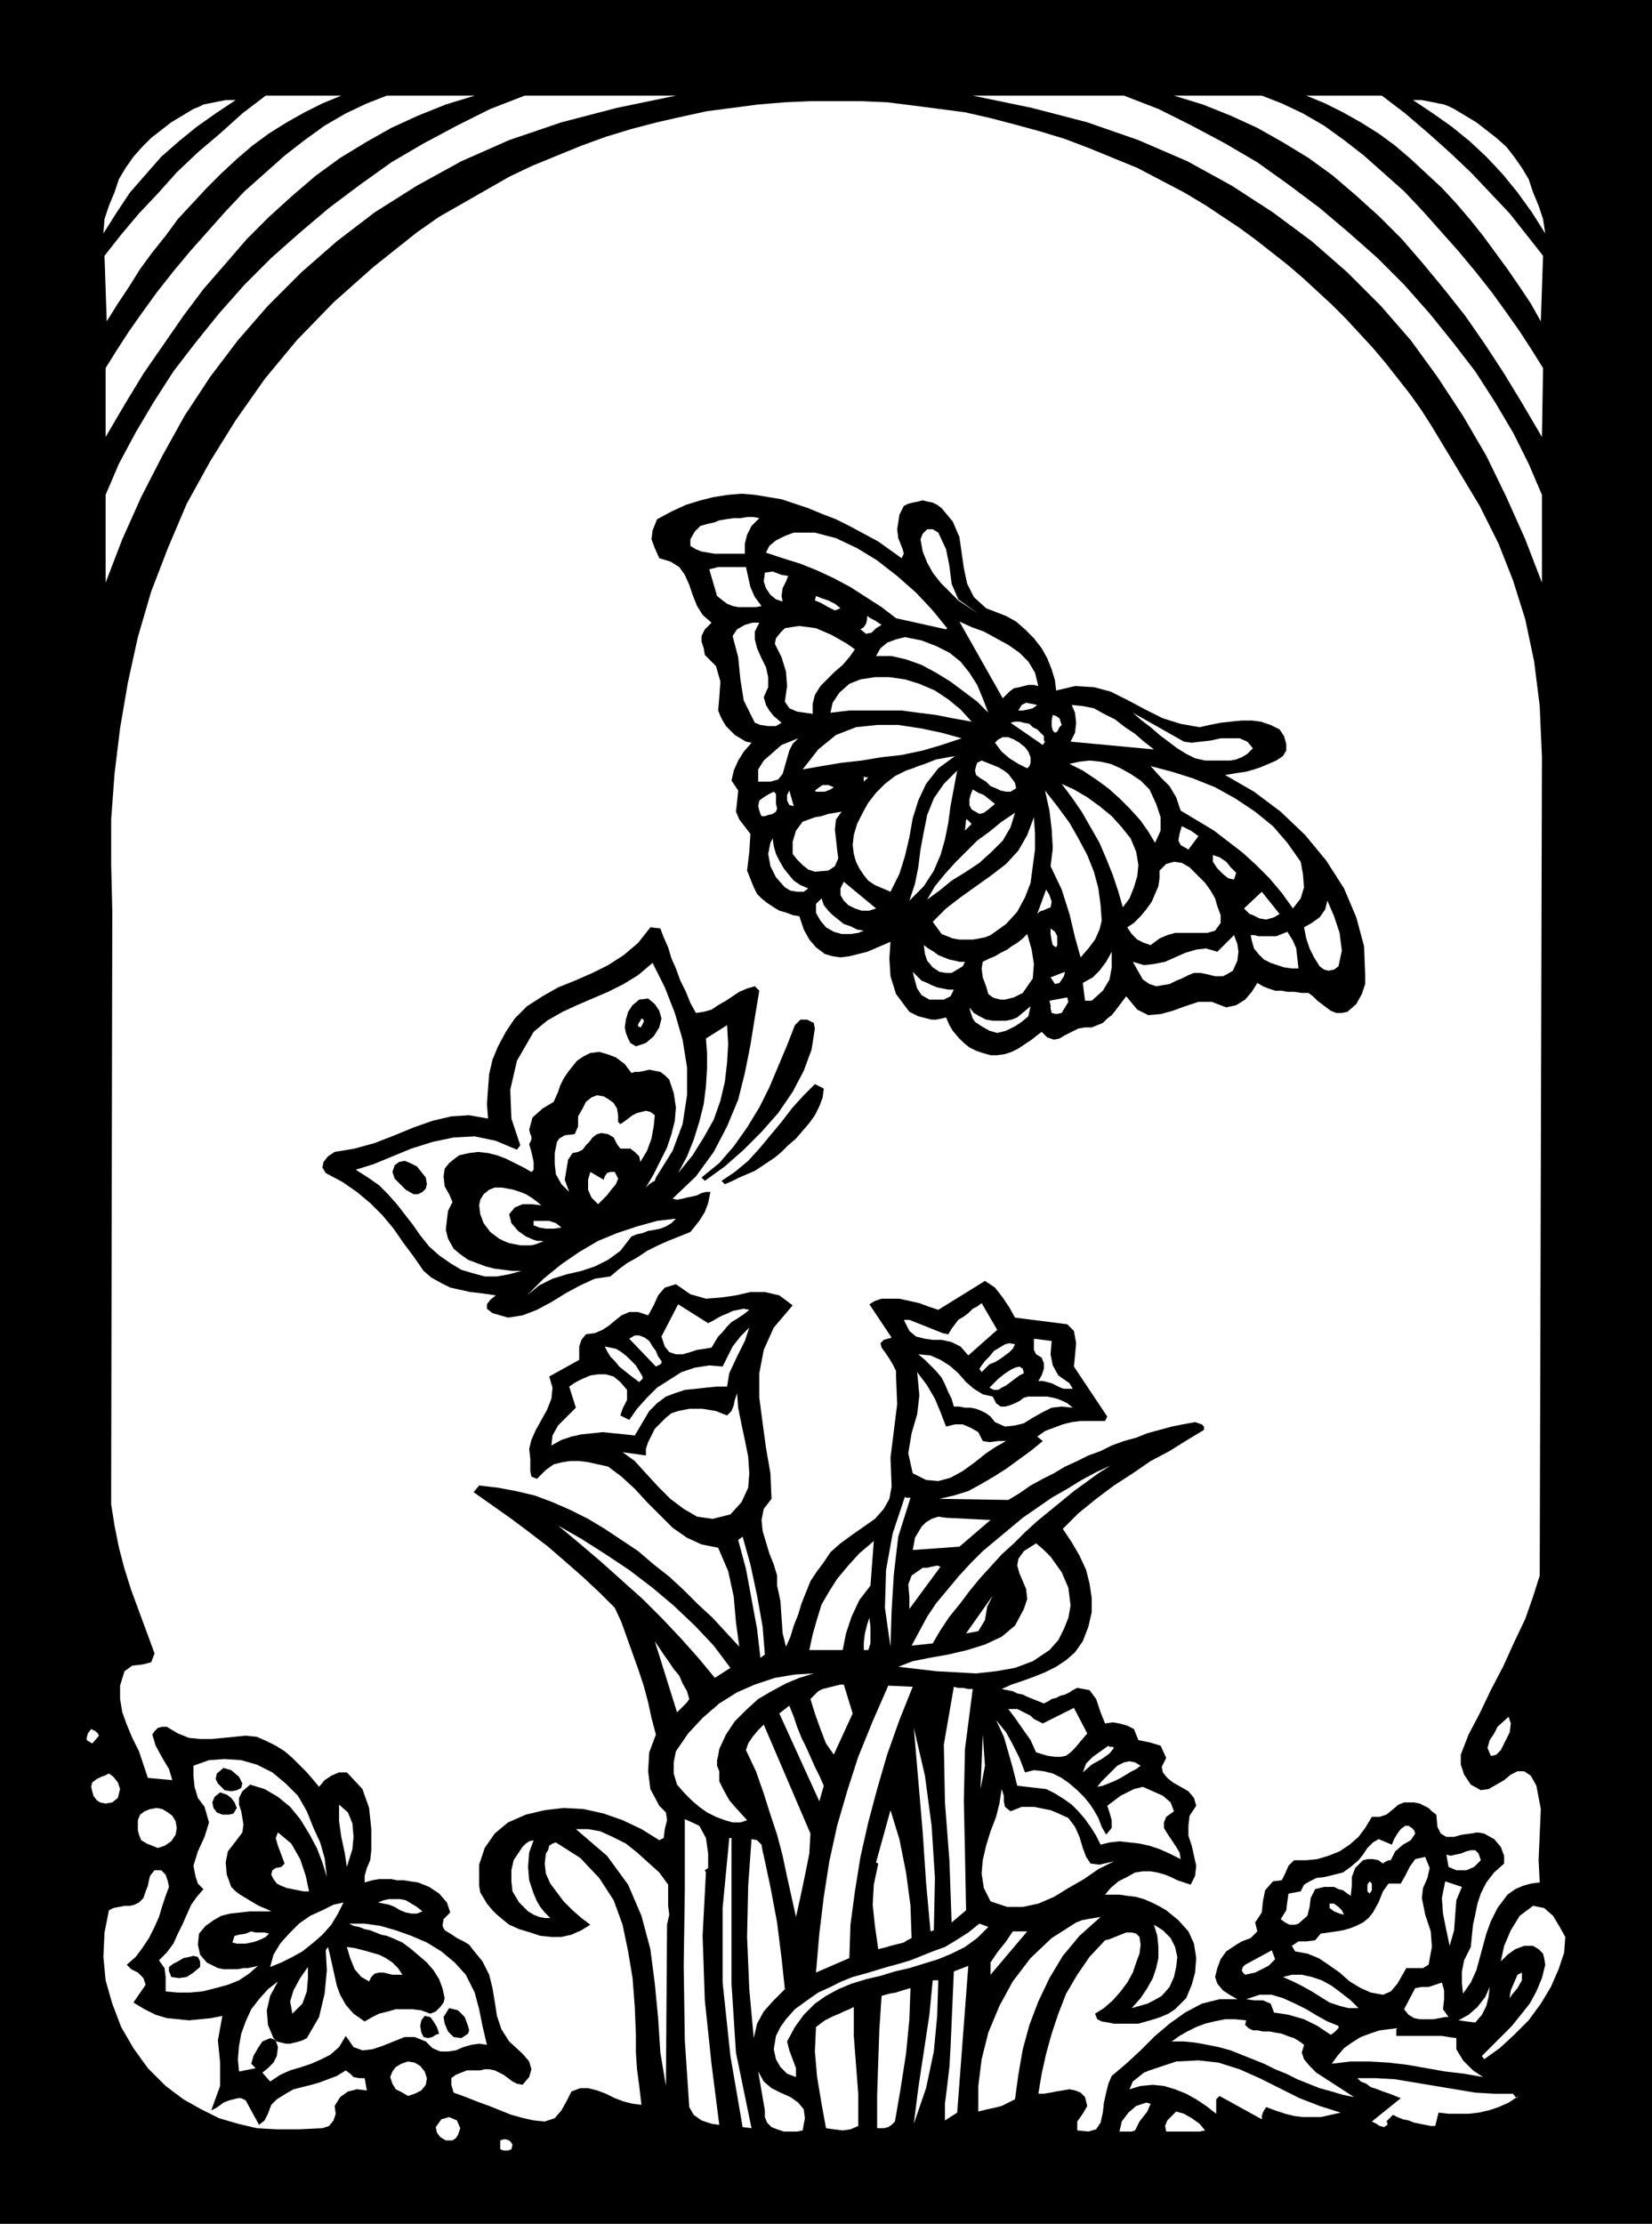
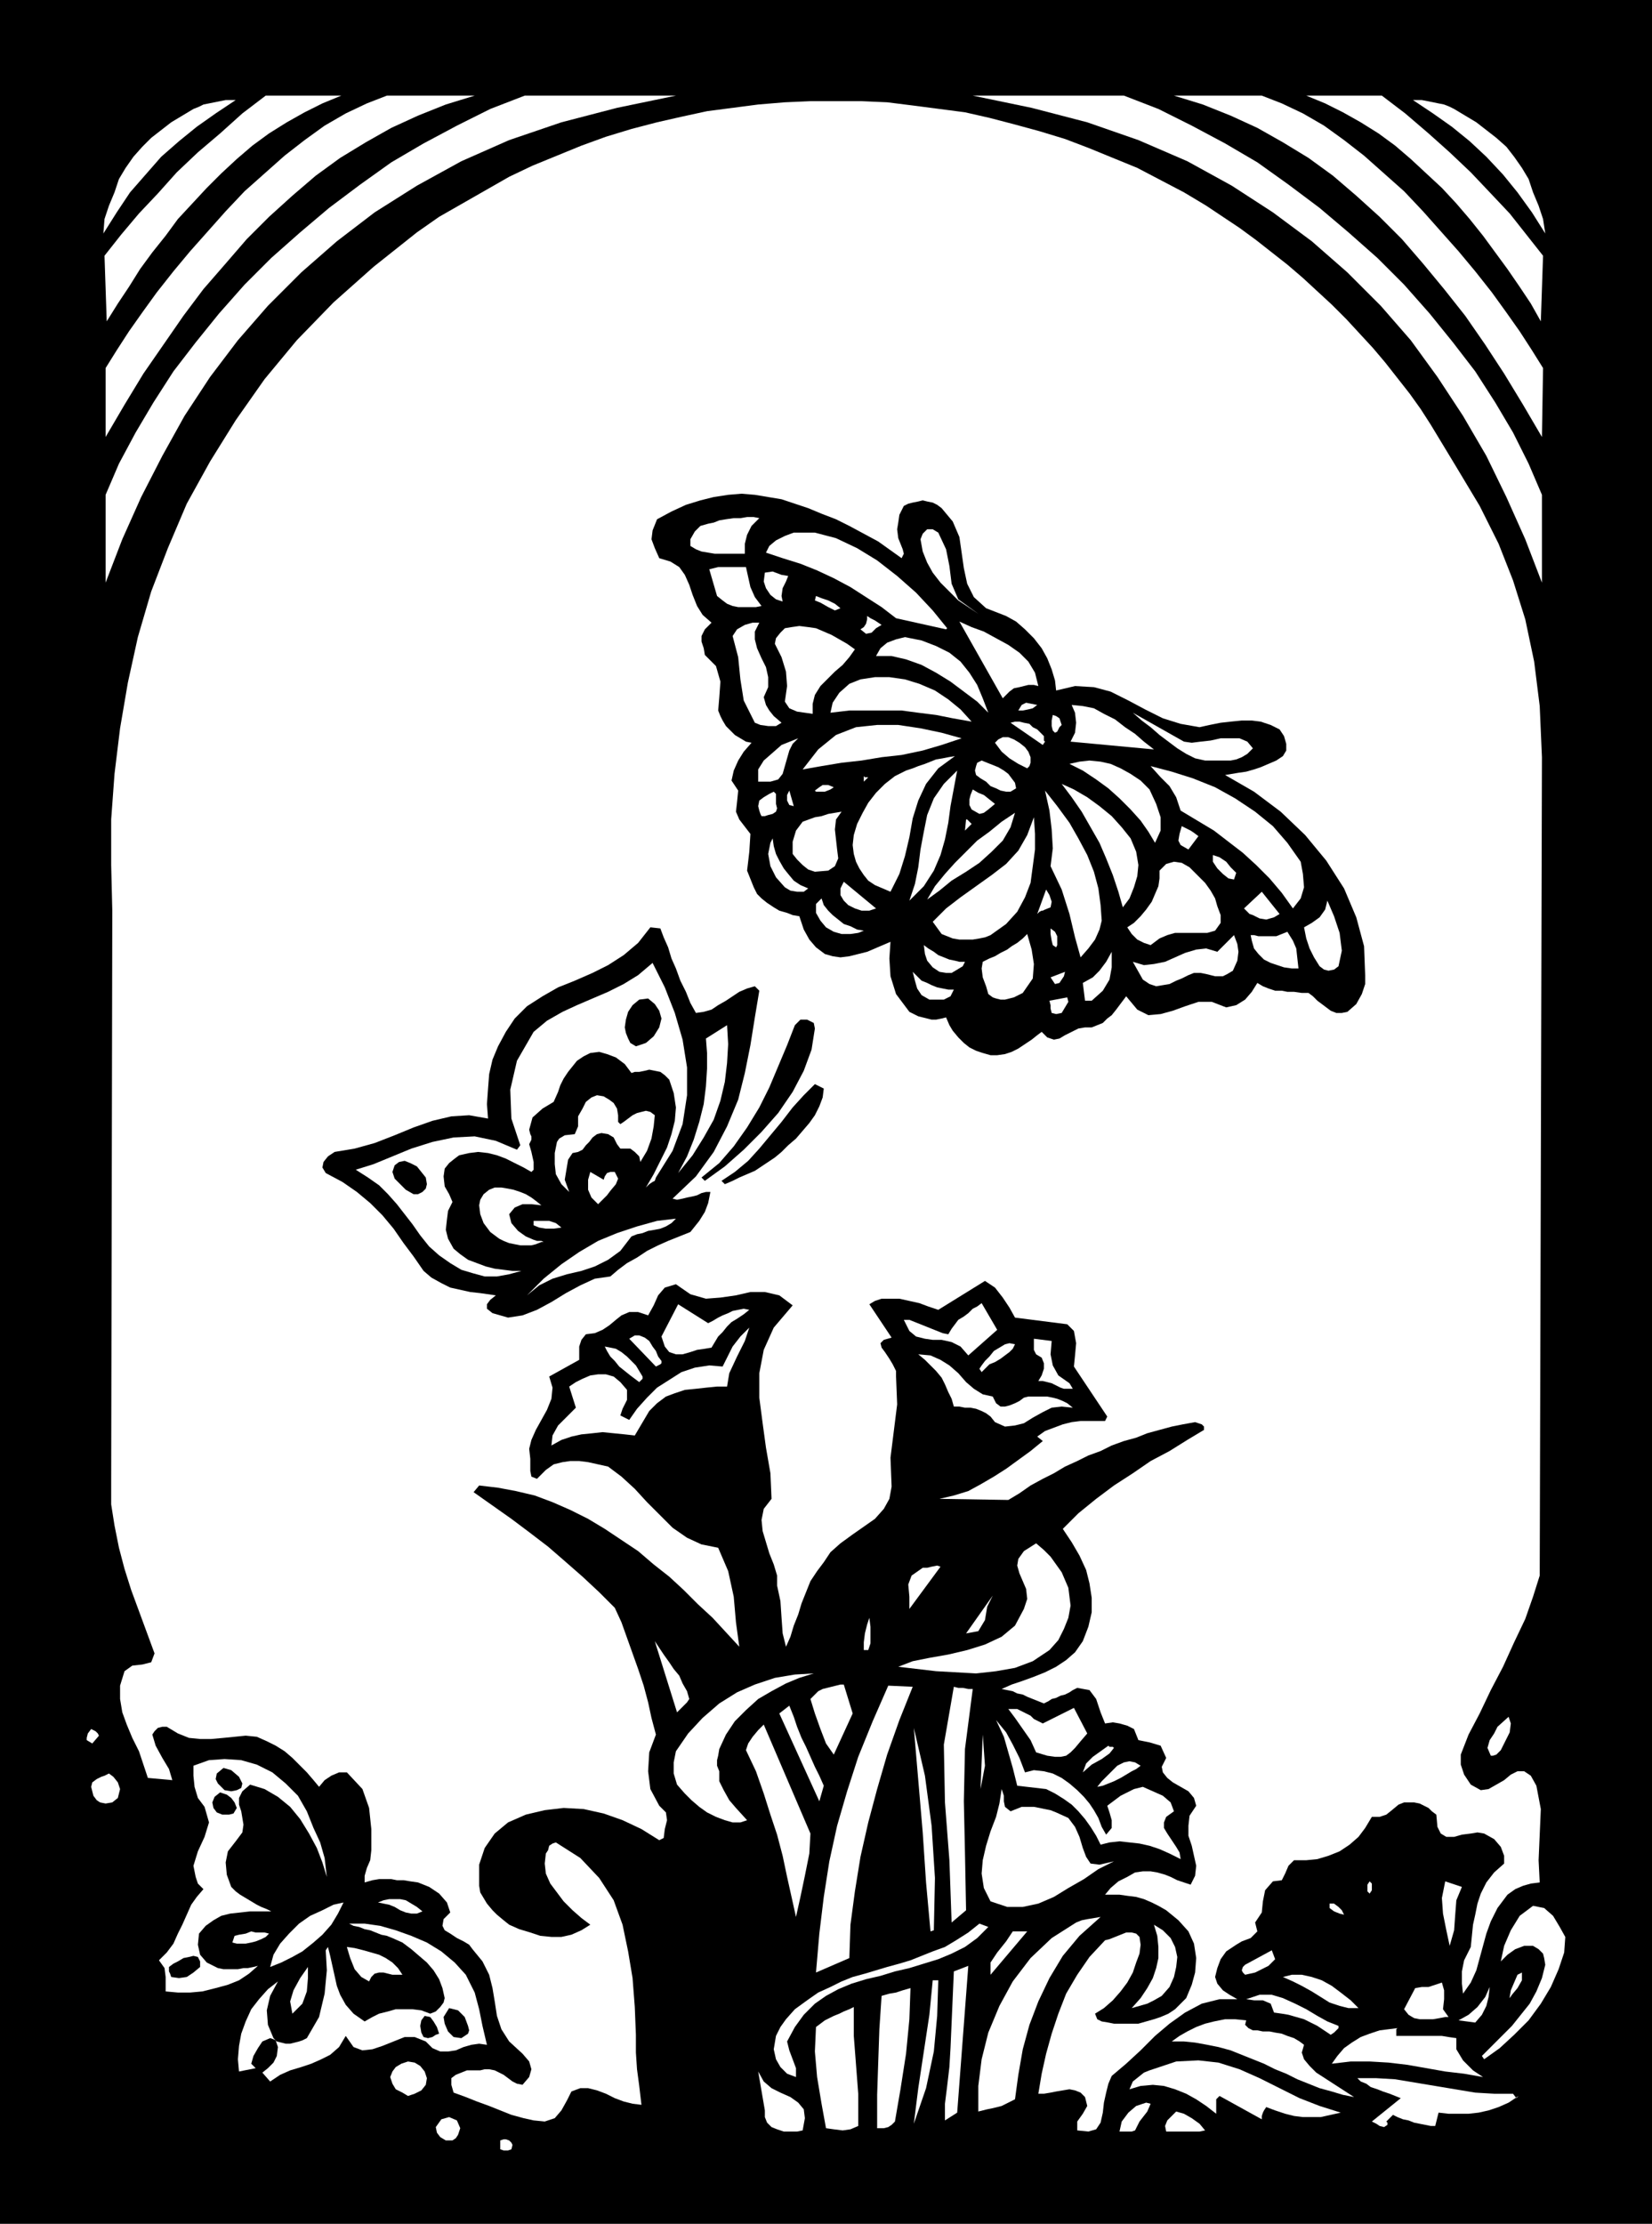
<svg xmlns="http://www.w3.org/2000/svg" width="1.486in" height="192" fill-rule="evenodd" stroke-linecap="round" preserveAspectRatio="none" viewBox="0 0 1486 2000">
  <style>.brush0{fill:#fff}.pen1{stroke:none}.brush2{fill:#000}</style>
  <path d="M1486 2000V0H0v2000h1486z" class="pen1 brush2" />
  <path d="m1011 86 31 12 30 15 30 16 29 17 28 20 28 21 26 22 26 23 24 24 23 26 21 26 20 26 18 28 16 27 14 28 12 28v79l-15-39-17-38-18-37-21-36-23-35-24-33-27-31-30-30-32-28-35-26-37-24-40-22-44-19-46-16-50-13-53-11h136z" class="pen1 brush0" />
  <path d="m1135 86 18 7 19 9 19 11 18 13 18 14 18 16 18 16 17 18 16 18 16 18 15 18 15 19 13 18 12 17 11 17 10 16-1 62-17-29-17-28-17-26-18-26-19-24-19-23-19-22-20-20-21-19-21-18-22-16-23-14-23-13-24-11-25-10-26-8h79zm108 0 21 16 21 18 19 17 19 18 18 19 17 18 15 19 15 19-2 59-9-16-10-15-11-16-11-15-11-15-12-15-12-14-13-14-14-13-14-13-14-12-15-11-16-10-16-9-16-8-17-7h68zm132 75 4 12 5 12 4 12 2 13-12-19-13-18-13-16-15-16-15-14-16-13-17-12-18-12h8l5 1 5 1 5 1 5 1 5 2 4 2 10 6 10 6 9 7 9 7 9 8 7 9 7 10 6 10zM472 86l-31 12-30 15-30 16-29 17-28 20-28 21-26 22-26 23-24 24-23 26-21 26-20 26-18 28-16 27-15 28-12 28v79l15-39 17-38 19-37 20-36 23-35 25-33 27-31 30-30 32-28 34-26 38-24 40-22 43-19 47-16 50-13 53-11H472z" class="pen1 brush0" />
  <path d="m348 86-18 7-19 9-19 11-18 13-18 14-18 16-18 16-17 18-16 18-16 18-15 18-15 19-13 18-12 17-11 17-10 16v62l17-29 17-28 18-26 18-26 18-24 20-23 19-22 20-20 21-19 21-18 22-16 23-14 23-13 24-11 25-10 26-8h-79zm-109 0-21 16-20 18-20 17-19 18-17 19-17 18-16 19-15 19 2 59 10-16 10-15 10-16 11-15 12-15 11-15 13-14 13-14 13-13 14-13 14-12 15-11 16-10 16-9 16-8 17-7h-68zm-132 75-4 12-5 12-4 12-1 13 12-19 12-18 14-16 14-16 16-14 16-13 17-12 18-12h-9l-5 1-5 1-5 1-5 1-4 2-5 2-10 6-10 6-9 7-9 7-8 8-8 9-7 10-6 10zm1180 221 23 38 21 35 17 34 13 33 11 35 8 38 5 40 2 46-2 736-6 19-7 20-10 21-10 22-11 21-10 21-10 19-7 18v9l3 9 6 9 9 5 7-1 7-4 7-4 6-5 6-3h6l6 4 5 9 4 21-1 23-1 23 1 20-8 1-7 2-7 3-7 5-9 12-6 12-4 11-3 11-3 11-3 11-5 11-7 10-1-9v-11l2-10 6-12 1-10 1-10 2-9 2-10 3-9 5-10 7-9 9-8v-7l-3-8-6-7-9-5-6-1-6 1-8 1-7 2h-7l-5-3-3-6-1-11-4-3-3-3-4-2-4-2-5-1h-9l-5 2-6 5-5 4-6 2h-7l-6 10-6 8-8 7-9 6-10 4-10 3-10 1h-11l-5 5-3 7-3 6-8 1-7 8-2 10-1 10-6 9 2 8-6 6-8 3-5 3-9 6-5 7-3 8-2 8 2 6 5 6 6 4 7 4h-16l-16 4-15 8-14 10-13 11-13 13-13 12-13 11-3 7-2 8-2 9-1 9-2 9-4 6-7 2-10-1v-8l5-7 4-7-2-8-4-4-5-2-5-1-6 1-6 1-5 1-6 1h-5l3-18 4-18 5-18 6-18 7-18 10-17 11-16 14-15 4-1 5-2 5-2 5-2h5l4 1 3 3 1 7-1 8-3 8-3 9-5 9-6 8-7 8-8 7-8 5 2 5 4 2 6 1 5 1h22l7-2 7-2 6-2 7-3 6-4 10-10 5-12 3-11 1-13-2-13-5-11-9-10-11-9-7-4-6-3-7-3-7-2-8-1-7-1h-13l5-6 7-6 8-4 7-4 7-1h7l6 1 7 2 5 2 6 3 6 2 6 2 4-8 1-9-2-9-2-9-3-9v-9l1-9 6-9-2-7-5-6-7-4-7-4-5-4-4-5-1-5 4-8-5-11-10-3-10-2-4-10-6-3-7-2-6-1-7 1-4-10-4-12-6-8-11-2-4 2-3 2-4 2-4 1-4 2-4 1-3 2-4 2-5-2-5-2-5-2-4-2-5-1-4-2-5-1-5-1 9-4 9-3 11-4 10-4 10-5 9-6 8-7 7-10 5-13 3-13v-13l-2-13-3-12-6-13-7-12-8-12 14-14 16-13 16-12 17-11 16-11 17-9 16-10 15-9v-3l-2-2-3-1-3-1-11 2-10 2-11 3-11 3-10 4-11 3-11 4-10 5-11 4-10 5-11 5-10 6-10 5-11 6-10 7-10 6-62-1 13-3 13-4 11-6 12-7 11-7 11-8 11-8 11-9-5-4 7-5 8-3 8-3 8-2 8-1h22l2-4-30-45 1-10 1-11-2-11-6-6-47-6-5-9-6-9-7-9-9-6-42 26-9-3-8-3-9-2-9-2h-16l-6 2-5 3 20 30-7 2-3 3 1 4 3 4 4 6 3 5 3 6v5l1 25-3 24-3 24 1 26-2 11-5 9-8 9-10 7-10 7-11 8-9 8-6 9-6 8-6 9-4 10-4 10-3 10-4 10-3 10-4 9-3-12-1-14-1-15-3-14v-9l-3-10-4-10-3-10-3-10-1-10 2-10 7-9-1-23-4-23-3-22-3-23v-22l4-21 9-20 17-20-12-9-13-3h-13l-13 3-14 2-13 1-14-4-13-9-10 3-6 7-4 9-5 9-9-3h-8l-7 3-5 4-6 5-6 4-7 3-8 1-4 5-2 6v12l-27 15 3 10-1 10-4 10-5 9-5 9-4 9-2 8 1 9v11l1 5 5 2 8-8 7-5 8-2 7-1h8l8 1 9 2 9 2 12 9 12 11 11 12 12 12 11 11 13 9 13 6 15 3 9 21 5 23 2 23 3 22-12-13-12-13-13-12-13-13-13-12-14-11-14-12-15-10-15-10-15-9-16-8-16-7-16-6-17-4-16-3-17-2-5 6 17 12 17 12 16 12 17 13 15 13 16 14 15 14 14 14 6 13 5 14 5 14 5 14 5 15 4 15 3 14 4 15-6 16-1 17 2 16 8 15 6 6 1 7-2 8-1 8-4 2-16-10-17-8-17-6-18-4-18-1-17 2-17 4-16 7-12 10-9 13-5 15v19l1 6 3 5 3 5 5 6 4 4 6 5 5 4 9 4 10 3 9 3 10 1h9l9-2 9-4 8-5-8-6-8-7-8-8-6-8-6-8-4-9-1-9 1-9 2-3 1-4 3-2 3-1 22 14 17 18 13 20 8 22 5 24 4 24 2 26 1 25v16l1 15 2 15 2 17-8-1-8-2-8-3-8-4-8-3-8-2h-7l-8 3-4 8-5 9-6 7-9 3-10-1-9-2-11-3-10-4-10-4-11-4-10-4-11-4-2-7v-6l4-3 5-2 5-2h12l4-1h4l5 1 4 2 4 2 4 3 4 3 4 2 5 1 6-7 2-7-2-7-6-7-12-11-7-11-4-12-2-13-2-12-3-12-6-12-9-11-3-4-5-3-6-3-6-4-5-3-2-4 1-6 6-6-3-9-7-8-9-6-10-4-7-1-6-1h-6l-5-1h-11l-6 1-7 2v-6l2-7 3-7 1-9v-19l-2-19-6-17-14-15h-7l-7 3-6 4-5 6-5-6-6-7-7-7-6-6-7-6-8-5-8-4-9-4-10-1-10 1-10 1-11 1h-10l-10-1-10-4-10-6h-4l-4 1-3 3-2 3 3 10 6 11 6 10 3 10-22-2-4-12-4-12-6-12-5-12-4-11-2-12v-12l4-13 7-5 9-1 8-2 3-8-7-19-7-19-7-19-6-19-5-19-4-20-3-19v-19l1-515-1-41v-41l3-41 5-41 7-41 9-41 12-41 15-39 17-40 21-38 23-37 26-37 29-35 33-34 36-32 39-31 20-14 21-12 21-12 21-12 21-10 22-9 22-9 22-8 23-7 23-6 22-5 23-5 23-3 23-3 24-2 23-1h46l23 1 24 3 23 3 23 3 22 5 23 6 22 6 23 7 21 8 22 9 22 9 21 11 21 11 20 12 15 10 15 10 15 11 14 11 14 11 14 12 13 12 13 12 13 13 12 13 12 13 11 13 11 14 11 14 10 14 9 14z" class="pen1 brush0" />
  <path d="m811 502 2-4-1-4-2-5-2-5-1-8 1-6 1-7 4-8 4-2 4-1 5-1 4-1 4 1 5 1 4 2 4 3 10 12 6 14 2 14 2 14 3 14 6 12 11 10 18 7 9 5 8 7 8 8 7 9 5 9 4 10 3 10 1 9 17-4 17 1 15 4 16 8 15 8 16 8 16 5 17 3 9-2 10-2 9-1 10-1h9l8 1 9 3 8 4 4 6 2 7v6l-3 5-6 4-7 3-7 3-6 2-7 2-7 1-6 1-6 1 26 15 24 18 22 21 19 23 16 25 11 26 7 26 1 26v8l-3 9-5 9-8 7-5 1h-5l-5-2-4-3-4-3-4-3-4-4-4-3h-6l-7-1h-6l-5-1h-6l-6-2-5-2-5-3-5 8-6 7-8 5-9 2-13-5h-12l-12 4-11 4-11 3-11 1-10-5-10-12-3 4-3 4-3 4-4 5-4 3-4 4-5 2-5 2h-6l-6 1-6 3-6 3-5 3-5 1-6-2-5-5-4 3-5 4-6 4-6 4-6 3-6 2-7 1h-6l-7-2-6-2-6-3-5-4-5-5-5-6-3-5-3-7-4 1-5 1h-4l-4-1-4-1-4-1-4-2-4-2-12-16-5-16-1-16 1-15-7 3-7 3-7 3-8 2-8 2-8 1-7-1-7-2-8-6-6-7-5-9-4-12-6-1-5-2-7-2-5-3-6-4-5-4-4-4-3-6-6-15 2-17 1-16-10-13-3-7 1-9 1-10-6-9 2-9 4-9 5-8 7-8-5-1-5-3-5-3-4-4-4-4-3-5-2-4-2-5 1-12 1-14-4-14-10-10-1-6-2-6v-5l3-6 6-6-8-7-5-8-4-10-3-9-4-9-5-7-8-5-10-3-4-9-3-8 1-8 4-10 13-7 13-6 13-4 12-3 13-2 12-1 12 1 12 2 12 2 12 4 12 4 12 5 13 5 12 6 13 7 13 7 21 15z" class="pen1 brush2" />
  <path d="m683 466-7 7-4 8-2 8v9h-27l-6-1-6-1-5-2-5-3v-6l4-7 5-5 7-2 5-1 5-2 6-1 7-1h6l6-1h6l5 1zm179 73 18 13-9-6-9-6-8-8-8-8-7-9-5-9-4-10-2-11 2-5 4-4h5l5 3 7 15 3 15 2 16 6 14zm-10 26-1 1-45-10-13-10-14-9-14-9-15-8-15-7-15-6-16-5-15-5 3-6 6-5 8-4 8-3h19l19 5 19 9 18 11 18 14 17 15 15 16 13 16zm-167-20-5 1h-16l-5-1-5-2-4-3-5-4-7-24 4-1 4-1h25l2 9 2 9 4 9 6 8zm24-27-2 5-3 6-1 7 1 5-6-2-5-4-4-6-2-6 1-8 7-1 8 3 6 1zm47 29-5 2-6-3-7-4-5-2 1-4 5 2 6 2 6 3 5 4zm37 15-5 3-4 4-5 1-5-4 3-2 2-3 1-4v-3l3 2 4 2 3 2 3 2zm-110-2-4 8v7l2 8 4 9 4 8 2 9v9l-4 9 2 7 3 5 4 5 7 6-5 3h-7l-7-1-5-2-10-20-3-19-2-20-5-19 4-6 7-4 7-2h6zm251 57-4-1h-5l-4 1-4 1-5 1-4 3-3 3-3 3-39-69 11 5 11 4 11 6 11 6 10 7 8 8 6 10 3 12zm-165-33-5 7-6 7-7 6-7 7-6 6-5 8-2 8v9l-7-1-7-1-7-3-4-6 2-14-1-13-4-13-6-12 1-5 4-5 4-4 6-1 7-1 8 1 7 1 7 3 7 3 7 4 7 4 7 5zm120 57-10-10-12-9-12-9-13-8-13-7-14-5-13-3h-14l4-7 6-5 8-3 8-2 15 3 13 5 12 6 10 8 8 10 7 11 5 12 5 13zm-15 8-17-3-15-3-16-2-15-2h-47l-17 2 2-9 6-9 9-8 10-4 13-2h13l14 2 13 4 14 6 12 8 11 9 10 11zm59-15-4 3-4 1-5 1h-4l3-5 4-2 5 1 5 1zm105 40-75-7 4-8 1-9-1-9-3-7 10 1 10 2 9 5 10 5 9 7 9 6 8 7 9 7zm27-7 7 1 8-1 9-1 9-2h17l7 3 5 6-5 5-5 3-5 2-5 1h-23l-9-2-8-4-8-5-8-6-8-6-8-7-8-6-8-7 46 26zm-110-15-2 2-1 2-1 2-2 1-2-2-1-4v-5l1-5 3 1 3 2 1 3 1 3zm-16 10v4l1 1-2 3-29-20 4-1h4l4 1 5 1 3 3 4 2 3 3 3 3zm-74 2-18 6-17 5-19 4-18 2-18 3-18 2-18 3-17 3 14-18 16-13 18-7 19-2h19l20 3 19 4 18 5zm62 17v5l-1 3-2 2-8-4-8-5-7-6-6-8 3-3 4-2h5l5 2 5 3 5 4 3 4 2 5zm-245 22v-11l5-8 8-7 8-7 15-6-5 5-3 6-2 7-2 7-2 7-4 5-7 2h-11zm177-23-15 11-11 14-7 15-5 16-3 17-4 17-5 16-8 16-7-3-7-3-6-4-4-5-4-6-3-6-2-7-1-8 1-9 3-10 5-10 5-9 7-9 8-8 9-7 10-5 6-2 5-2 6-2 5-2 5-2 6-1 5-1 6-1zm55 29-5 3h-4l-5-1-4-2-5-2-4-4-5-3-4-3-1-4 1-4 1-3 4-2 5 2 5 2 5 2 5 3 4 3 3 4 3 4 1 5zm120 1 6 13 4 12v12l-5 11-6-10-7-10-9-10-10-10-10-9-11-8-12-8-12-6 9-2 9-1 10 1 9 2 9 4 9 5 9 6 8 8zm136 65 2 11 1 12-3 10-7 9-10-14-11-13-12-12-12-11-13-10-13-10-15-9-15-9-4-12-6-10-8-8-9-10 19 5 19 6 20 8 18 10 18 12 16 13 13 15 12 17z" class="pen1 brush0" />
  <path d="m818 810 5-15 3-15 2-16 3-16 3-15 6-15 9-13 12-12-3 16-3 16-2 15-3 15-4 14-6 14-9 14-13 13zm-37-111-4 4v-5l1 1h3zm243 79-1 10-3 10-4 10-6 8-4-14-5-15-6-15-6-14-8-14-8-14-9-13-9-12 11 5 12 7 11 8 11 9 9 10 8 10 5 12 2 12zm-274-70-3 2-5 2h-8l-1-1 4-3 3-2h5l5 2zm145 15-6 5-4 3-4 1-7-4-2-4v-5l1-4 2-5 5 3 5 2 5 4 5 4zm-181 2-4-1-2-4v-5l2-4 4 14zm277 103-2 8-4 9-6 8-7 8-5-18-5-21-7-22-10-21 2-16-1-17-2-17-4-18 11 14 11 15 8 14 8 15 6 15 4 15 2 15 1 14zM699 727l-1 3-3 2-4 1-3 1h-3l-1-2-1-3-1-4 1-5 4-3 5-3 4-2 2 2v9l1 4zm58 3-5 7-1 9 1 9 1 9 1 8-3 7-6 4-12 1-6-2-5-4-5-5-4-5v-11l3-10 6-8 11-4 6-1 6-2 6-1 6-1zm77 79 7-12 9-11 9-10 10-10 10-10 11-8 11-9 12-8-4 13-7 12-10 10-11 10-12 8-13 8-11 9-11 8zm57 32-5 2-5 1-6 1h-12l-6-1-5-2-5-2-8-11 12-12 13-10 14-10 14-10 13-10 11-12 8-14 6-16 1 15v14l-2 15-2 15-5 13-7 13-10 11-14 10zm-17-100-6 6 1-10h1l2 2 1 1 1 1zm204 11-9 12-7-4-2-4 1-6 2-7 4 2 4 2 3 2 4 3zm-351 47-4 3h-6l-6-1-5-3-8-9-5-10-2-11 2-10 2-4 1 7 2 7 3 6 4 7 4 5 5 6 6 4 7 3zm385-14-2 6-5-1-5-4-5-5-4-6v-6l6 2 6 4 4 5 5 5zm-19 23 2 7 3 8v7l-5 7-7 2h-29l-7 2-7 3-8 6-6-2-6-3-5-5-4-6 6-4 6-6 5-6 5-7 3-7 3-7 1-7v-7l6-6 7-2 7 1 7 4 7 7 7 7 5 7 4 7zm-305 9-6 2h-7l-6-2-6-3-4-4-3-5v-6l3-6 29 24zm152 1-2 1h-1l-2 1-2 2 8-22 3 5 2 6-1 5-5 2zm211 4-5 3-7 2-6-1-6-3-3-1-2-2-1-1-2-2 16-15 16 20zm-374 15-5 2-7 1h-8l-7-2-7-4-5-6-4-7v-8l5-5 2 6 4 5 4 4 5 4 5 4 6 2 6 3 6 1zm427 32-4 3-5 1-4-1-4-3-5-8-4-8-3-9-2-10 7-4 7-5 5-7 2-8 6 14 5 15 2 16-3 14z" class="pen1 brush0" />
  <path d="m594 835 3 8 4 9 3 10 4 9 4 11 5 10 4 10 5 9 7-1 7-2 6-4 7-4 6-4 6-4 7-3 7-2 4 4-4 24-4 25-5 25-6 24-10 24-12 23-16 22-21 20 4 1 5-1 4-1 5-1 4-1 4-2 4-1h4l-2 10-3 8-5 8-8 10-10 4-10 4-9 4-10 5-9 6-9 5-8 6-7 6-14 2-13 6-13 7-13 8-13 7-13 5-13 2-14-4-5-4v-4l3-4 5-4-7-1-7-1-9-1-9-2-9-2-8-4-9-5-7-6-9-13-9-12-9-13-10-12-11-11-12-10-13-9-15-8-3-5 1-5 4-5 6-4 18-3 18-5 18-7 17-7 17-6 17-4 16-1 17 3-1-13 1-14 1-13 3-13 5-12 7-13 8-12 11-11 14-9 14-8 15-6 16-7 14-7 14-9 13-11 11-14 9 1z" class="pen1 brush2" />
  <path d="m951 850-1 2-3-2-1-4-1-6v-5l4 3 2 4v8zm217 21h-6l-7-1-6-2-6-2-6-3-5-5-4-5-2-7-1-5h3l4 1h16l5-2 5-2 5 8 3 7 1 9 1 9zm-248 22-4 2-4 2-4 1-4 1h-4l-4-1-3-1-4-3-2-7-3-8-1-8 1-6 6-3 5-2 5-3 6-3 4-3 5-3 5-4 4-4 4 14 2 13-1 13-9 13zm189-20-5 3-4 2h-7l-4-1-4-1-5-1h-6l-5 2-6 3-5 2-6 3-6 1-6 1-6-2-6-4-9-16 10 3 9-1 10-2 9-4 9-4 10-3 9-1 10 3 15-15 3 8 1 7-1 8-4 9zm-241-8-2 4-5 3-5 3h-5l-6-1-6-4-5-6-2-6-1-8 4 3 5 3 4 3 5 2 5 2 5 1 4 1h5zm114 35h-6l-2-16 9-5 6-6 6-8 5-9v14l-2 11-6 10-10 9zm-392 159-1 3-2 1-3 2-3 3 7-12 6-12 6-12 4-12 3-12 1-12-2-13-4-12-4-4-4-3-5-1-5-1-4 1-5 1h-4l-3 1-6-8-8-6-8-3-7-2-8 1-6 3-6 4-4 5-4 5-4 6-3 6-2 6-4 9-10 6-9 8-3 11 1 4 1 2v3l-2 4 2 7 2 9v7l-2 2-7-4-8-4-8-4-8-3-8-2-9-1-8 1-9 2-4 3-5 4-4 5-1 7 1 9 4 7 3 7-4 8-1 8-1 9 2 8 5 9 6 5 7 5 8 3 8 3 8 2 8 1 8 1h8l-11 3-11 2h-11l-11-3-10-3-10-6-10-7-9-8-8-10-7-10-7-9-7-9-8-9-8-8-10-7-11-7 16-5 17-7 17-7 19-6 19-4 19-1 19 4 19 8 3-4-8-24-1-26 6-26 15-26 12-10 14-8 13-6 14-6 14-6 14-7 13-8 13-11 11 22 9 23 7 24 4 25v25l-4 26-9 24-15 24zm268-169-3 6-6 3h-13l-7-4-4-6-2-7-2-8 4 4 4 4 5 2 4 2 5 2 5 1 5 1h5zm91-5-4-6 13-5-1 4-2 3-2 3-4 1zm1 27-4-1-1-4v-3l-1-4 16-3 1 4-3 5-3 5-5 1z" class="pen1 brush0" />
  <path d="m595 916-2 8-5 8-7 6-9 3-5-3-2-4-2-5-1-5 1-7 2-7 4-6 6-5 8-1 6 5 4 6 2 7z" class="pen1 brush2" />
-   <path d="m905 927-8 2-7-2-7-4-6-4-2-3-1-3-1-3-1-4 4 5 5 3 6 3 6 1h12l5-1 5-2 12-10-2 9-6 5-6 4-8 4zm-328-4-1 1-2-1v-2l2-3 1-2 2 1v2l-1 2-1 2z" class="pen1 brush0" />
  <path d="m733 925-3 19-7 19-10 19-13 19-15 17-16 16-17 15-18 13-3-3 16-13 13-15 12-17 11-18 9-18 8-19 8-19 7-18 5-5h6l6 3 1 5z" class="pen1 brush2" />
  <path d="m610 1055 8-15 6-15 5-16 4-16 2-16 1-16v-14l-1-13 19-12 1 17-1 17-2 17-4 17-6 17-9 16-10 16-13 16z" class="pen1 brush0" />
  <path d="m741 979-1 8-3 8-4 8-5 7-6 7-6 7-7 6-6 6-6 5-6 4-6 4-6 4-7 3-7 3-6 3-7 3-3-3 12-8 12-10 10-11 10-12 10-12 10-13 10-11 10-10 8 4z" class="pen1 brush2" />
  <path d="M556 1003v6l2 2 3-2 4-3 4-3 4-2 4-1 4-1 4 1 4 3-1 10-2 11-4 11-6 10-1-5-4-4-4-3h-9l-3-4-3-6-5-3-6-1-4 1-4 3-3 4-3 3-3 4-4 2-5 1-4 6-1 6-1 6-1 6 4 11-7-7-5-9-1-9v-10l1-5 1-5 2-3 5-3 9-1 3-7v-9l4-7 3-6 5-4 5-2 6 1 5 3 4 3 3 5 1 6z" class="pen1 brush0" />
  <path d="m384 1065-1 4-3 3-4 2h-4l-7-4-5-5-5-5-2-6 2-6 4-3 5-1 5 2 6 3 4 5 4 5 1 6z" class="pen1 brush2" />
  <path d="m543 1061 1-3 2-3 3-1h4l3 6-2 5-5 6-3 4-8 8-6-6-3-7v-9l2-7 12 7zm-56 23-9-1h-8l-7 3-5 6 2 8 6 7 7 5 7 3 3 1h4l2 1h-2l-5 2-4 1h-10l-5-1-5-1-5-2-4-2-8-6-6-8-3-8-1-8 1-5 3-5 5-4 5-2h6l6 1 5 1 6 2 5 2 5 3 4 3 5 4zm81 28-10 13-11 8-12 6-12 4-13 3-13 4-12 6-11 9 15-15 16-13 16-11 17-10 17-7 18-6 18-5 17-2-4 4-5 3-5 2-5 1-6 1-5 2-5 1-5 2z" class="pen1 brush0" />
  <path d="m505 1104-7 1h-7l-6-1-5-2v-4h14l6 2 5 4zm366 115-7-8-8-4-9-2h-8l-7-1-8-2-6-5-5-10h5l5 2 5 2 5 2 5 2 5 2 5 2 5 1 3-5 3-4 3-4 5-3 4-3 4-4 4-2 4-3 14 24-26 23zm-234-29 4-2 5-3 4-2 5-2 4-2 5-1 5-1 5 1-5 4-6 4-5 3-4 4-4 5-4 4-3 5-3 5-6 1-7 1-6 2-7 2h-6l-6-2-4-5-3-9 15-29 27 17z" class="pen1 brush0" />
  <path d="M654 1247h-9l-10 1-9 1-10 1-9 3-8 3-8 6-7 7-13 22-9-1-10-1-10-1-9 1-10 1-9 2-9 3-9 5 1-9 5-9 8-8 8-8-6-19 6-4 6-3 7-3 7-1h7l7 2 6 5 6 7v9l-4 8-2 6 8 4 7-10 9-10 9-9 11-7 11-7 12-4 13-2 12 1 4-8 5-10 7-9 8-8-4 12-7 14-7 15-2 12z" class="pen1 brush0" />
  <path d="M595 1224v2l-1 1-2 1-2 1-24-25 5-3h4l5 2 4 3 3 5 3 4 2 5 3 4zm351-18-1 12 2 10 5 9 10 7 3 5h-8l-3-1-4-2-4-2-4-1-4-1h-4l3-5 2-6v-5l-2-5-5-3-2-4v-10l16 2zm-33 3-2 4-3 3-4 3-4 3-5 3-5 2-4 4-3 3-2-3 2-3 3-4 4-4 4-5 5-3 5-3 4-1 5 1zm-335 29v2l-1 1-1 1-1 1-4-3-4-3-5-4-5-4-4-5-4-4-3-5-2-4 5 1 5 1 5 3 5 4 4 4 4 4 3 5 3 5zm315 18 3 6 4 3h4l4-1 5-2 4-2 4-3 4-1h17l5 1 4 1 5 2 4 2 5 4-10-1-9 1-8 4-9 5-8 5-8 2-9 1-9-4-4-5-4-3-4-2-5-2-5-1h-5l-5-1h-5l-2-7-3-6-3-7-3-6-5-6-5-5-5-5-6-5 11 1 9 4 8 5 8 7 7 8 7 6 8 5 9 2z" class="pen1 brush0" />
-   <path d="m921 1235-4 2-4 3-4 3-4 3-4 2-3 2h-4l-4-2 4-4 4-4 5-4 6-4 4-2 4-1 3 2 1 4zm-70 48 8-2h7l7 3 7 4 4 8 6 1 8-1h7l-9 5-9 6-10 8-11 8-11 6-11 3-11-1-12-6-4-18 3-18 5-17 2-17-2-21 9 12 7 12 5 12 5 13zm-194 79-16 4-14-2-12-7-12-9-11-11-11-12-10-11-11-8 21 3v-6l2-6 3-6 3-6 5-5 5-5 5-4 6-2 5-1 5-1h12l6 1 6 1 5 2 5 2 4-4 2-5 1-5 2-6 1 13 3 15 3 14 3 15 1 15-1 13-6 13-10 11zm182 116-19 2 7-13 7-13 8-12 10-12 10-12 11-12 11-11 12-10 12-10 12-10 13-9 13-9 14-8 13-8 13-7 13-6-11 7-11 8-11 8-11 9-11 9-11 9-11 10-10 10-11 10-10 11-10 11-9 11-9 12-9 11-8 12-7 12zm-20-131-11 35-4 34-2 33-1 32-5-35 1-34 6-33 11-33 1 1h4zm44 44-42 3 1-5 1-6 3-5 3-5 4-4 5-3 6-2 7 1 40 2-28 24zm-206 109-14 9-14-17-16-18-17-18-18-18-19-17-19-17-20-17-18-15 21 12 22 14 21 14 21 16 19 16 19 18 17 18 15 20zm31-12-4 3-3-26-5-27-5-27-7-26 4-3 7 25 6 28 5 28 2 25zm95-62-10 13-7 15-5 15-3 15h-30l3-14 4-14 4-13 7-12 7-11 10-12 10-11 13-11-3 40z" class="pen1 brush0" />
  <path d="m963 1444-2 11-4 10-5 10-8 9-15 10-16 6-17 3-18 2-18-1-18-1-17-2-17-2 13-5 15-3 17-3 17-4 16-5 15-7 12-10 8-15 3-9-1-9-3-7-3-7-2-7 1-6 5-7 11-7 7 6 6 6 5 7 5 7 3 7 3 7 1 8 1 8zm-145 3v-11l-1-11 3-8 10-7h4l4-1 5-1 3 1-28 38z" class="pen1 brush0" />
  <path d="m869 1469 24-34-5 10-2 12-6 10-11 2zm-88 15h-4v-7l1-8 2-8 2-6 1 8v15l-2 6zm-161 44-2 3-3 3-3 3-3 3-20-64 4 6 4 6 5 7 4 6 5 6 3 7 4 7 2 7zm112-23-13 4-12 5-13 7-12 7-11 10-10 10-8 12-6 13-1 6-1 4v5l2 5v9l4 8 5 9 6 7 10 11-6 2h-7l-7-2-8-3-8-4-7-5-7-6-6-6-7-8-3-10v-10l2-10 11-16 13-14 15-13 16-10 16-7 18-6 18-3 17-1zm35 36-17 37-7-10-5-13-5-14-4-13 4-4 3-3 4-2 4-1 4-1 4-1 4-1h3l8 26zm54-24-12 30-11 31-9 31-8 30-7 31-5 31-4 30-1 30-30 13 3-35 4-33 5-32 7-32 9-31 10-31 13-32 14-32 22 1zm54 2-7 54-1 47 1 46 1 52-13 11-2-56-4-52-1-52 9-52 4 1h4l5 1h4z" class="pen1 brush0" />
  <path d="m741 1606-4 14-36-79 9-7 4 10 3 9 4 10 4 8 4 9 4 9 4 8 4 9zm237-47-6 7-5 6-4 4-4 3-5 1h-5l-7-1-10-3-5-11-7-10-7-10-6-8h8l4 2 4 2 4 2 3 3 4 2 4 2 28-14 12 23zm372 15-2 2-2 2-3 1h-2l-3-7 2-7 4-6 3-6 10-9 2 6-1 8-4 8-4 8z" class="pen1 brush0" />
  <path d="m922 1594 8-2 9 1 8 2 8 4 7 5 7 6 6 6 5 6 4 6 4 7 3 8 4 7 5-6v-7l-2-7-2-6 4-3 4-3 4-3 4-2 4-2 4-2 4-1 4-1 9 4 9 4 7 6 3 8-7 5-2 5v5l3 5 4 6 4 6 3 5 1 6-10-5-9-4-9-3-9-2-9-1-9-1-9 1-8 2-4-8-5-8-5-7-6-7-6-6-7-5-8-5-8-4-26-3-4-16-4-14-4-14-7-15 9 11 6 11 6 12 5 13zm-193 55-1 18-4 20-4 19-4 18-4-18-4-18-4-19-5-19-6-18-6-19-7-20-9-19 2-6 4-6 5-6 5-5 42 98zm111 87-3 1-4-44-3-45-4-47-4-47 10 43 6 45 3 47-1 47zM89 1561l-6 7-5-3v-2l1-4 3-4 2 1 2 1 2 2 1 2zm793 48 2-49 2 28-4 21z" class="pen1 brush0" />
  <path d="m1002 1572-4 5-7 5-9 5-8 7 3-8 6-6 7-5 7-5 1 1h3l1 1zm-726 57 6 15 6 13 4 14 2 17-4-13-5-13-7-13-8-13-9-11-11-9-12-7-13-4-7 6-3 6v6l2 6 1 6 1 6-1 7-6 8-7 9-2 10 1 11 4 11 4 4 4 3 5 3 5 3 5 3 4 2 5 2 4 2h-19l-9 1-9 1-8 2-7 4-7 5-6 7-1 10 2 9 6 7 10 5 5 1h13l5-1h4l5-1 4-1-8 7-9 6-10 4-11 3-12 3-11 1h-11l-11-1v-13l-1-8-5-7 7-7 6-8 4-9 4-8 4-9 4-9 5-7 6-7-5-5-2-6-1-5-1-5 4-13 6-13 4-13-4-14-6-8-3-10-1-10v-9l14-5 14-1 15 1 14 4 14 7 12 10 11 11 8 14zm750-41-4 3-4 2-5 3-5 3-6 3-5 2-5 2-5 1 4-5 4-4 5-5 5-5 6-3 5-1 5 1 5 3z" class="pen1 brush0" />
  <path d="m218 1604-1 4-4 2-5 1-6-1-3-3-3-3-2-4 1-5 6-5 7 2 7 6 3 6z" class="pen1 brush2" />
  <path d="m106 1617-5 4-6 1-5-1-3-2-3-4-1-4-1-4 1-4 4-3 4-2 3-1 4-2 4 3 4 5 2 6-2 8zm558-19 4 6-4-6zm245 31 5-2 5-2h11l5 1 5 1 5 1 5 2 11 5 6 8 4 9 3 10 3 8 4 6 8 1 13-3-14 7-13 9-14 8-13 8-14 6-14 3h-14l-15-5-6-12-2-13 1-12 3-13 4-13 5-13 3-12 2-13 2 6v5l1 5 5 4z" class="pen1 brush0" />
  <path d="m213 1626-3 5-4 1h-6l-5-2-3-4-1-5 2-5 5-4 6 2 4 3 3 4 2 5z" class="pen1 brush2" />
-   <path d="m317 1663-5 16-2-13-3-14-2-14v-15l8 7 4 10 1 12-1 11zm-158-19-1 6-4 6-6 4-6 2-5-2-5-2-5-3-2-5-1-4v-9l2-5 4-3 5-2 6-1 5 1 5 3 4 3 3 5 1 6zm661 99-4 2-3 2-4 1-4 1-4 1-3 1-4 1-4 1-3-21-2-19 1-18 4-19-2-1 13-47 8 26 6 30 4 30 1 29zm-183-63-3 2 1 2-3 57 2 58 6 57 7 55-7-1-9-3-7-5-4-7-4-60-1-67 1-68v-64l13 6 6 11 2 14v13zm636-31-4 6-7 4-7 6-4 8h-2l-2 1-2 1-1 1-4-3-5-1h-5l-4 1-7 7-3 8v8l-1 9-3-2-4-3-4-1-4-2h-9l-4 1-4 1-4 8-1 8-2 8-8 7-3 1h-5l-4-2-4-3 5-8 1-8 1-7 11-2 3-6 5-3 6-3 8-1 8-2 8-2 7-5 7-6 4-5 4-6 5-5 5-3 12 5 2-5 3-5 3-4 4-3h3l3 2 2 2 1 3zm-672 46v19l1 8-2 9-1 145-5-30-2-31-3-31-4-31-8-30-12-28-19-26-28-24h11l11 2 11 5 12 6 10 8 10 9 10 9 8 11zm-323 6h-5l-5-1-5-1-5-1-5-2-4-2-3-4-2-4 1-4 3-2 5-1 3-3-3-8-3-8-2-7 2-5 12 10 8 14 5 15 3 14zm380-48v131l4 62 14 68-8-1-11-64-7-66v-67l6-63h2zm29 16 6 28 6 32 4 32 3 28-11 11-8 9-6 11-3 13-4-44-2-47 1-46 3-42 5 1 4 4 1 6 1 4zm-207-14-4 11-1 13 1 12 4 12 3 7 3 5 4 5 5 5h-5l-5-1-5-2-5-3-4-4-4-4-3-5-3-5-1-9v-10l2-9 6-9 2-3 3-3 3-2 4-1zm852 18-6 6-7 3h-9l-7-3-2-11 4 1 4-1 5-1 5-2 4-1h4l3 3 2 6zm-53 34 3 15 5 15 1 14-3 16-5 3h-15l-4 7-4 7-6 7-7 3-11-2-9-4-10-6-9-8-10-7-9-6-10-4-11-2-3-5 6-4h7l8-1 5-6 7-1 7-1 6-1 7-2 5-2 6-3 5-4 4-5 5-9 4-10 5-7h11l4-7 4-8 5-7 9-2 4 10-2 9-4 9-1 9zm-1127-10-3 8-3 9-3 10-4 9-5 10-6 9-6 8-8 7 4 4 6 3 5 5 2 6-11 16 10 6 10 5 10 3 10 1 10 1 10-1 10-1 10-2-4 22 2 20v21l-8 22 4-2 3-2 4-3 5-2 4-1 4-1h3l4 2 12 22 5-4 3-6 3-8 5-5 8-5 7-4 8-2 8-2 7-2 8-3 8-3 8-5 4 3 3 3 5 1h5l2 11-9-1-8 2-7 5-5 8 1 7-2 6-4 5-6 2-21 1h-20l-18-1-17-4-17-5-16-8-16-9-16-12-16-16-13-18-11-19-8-21-6-21-2-21 1-22 4-20 4-2 5-1 5-1h5l4-1 4-2 4-4 2-6 2-5 1-5 1-4 4-5h6l4 4 2 6 1 5z" class="pen1 brush0" />
  <path d="m1232 1703-2-2v-6l2-3 2 2v6l-2 3zm83-6-5 12-1 13-1 14-4 14-3-14-3-15-1-14 3-15 15 5zm-935 22-5 2h-5l-5-1-5-2-5-3-5-2-5-1-5-1 5-2 5-1h10l5 1 5 3 5 3 5 4zm-71-8-5 10-6 10-8 9-8 7-10 8-9 5-10 5-10 4 3-11 6-10 8-9 9-9 10-7 11-5 10-5 9-2zm900 11-4-1-5-2-4-3v-4h4l4 3 3 3 2 4zm199 20-1 14-5 15-7 16-9 15-11 15-13 13-13 12-14 10-2-3 9-9 9-9 9-9 8-10 8-10 6-11 5-12 3-12-1-6-1-4-4-4-5-3h-8l-8 3-7 5-6 6 3-14 6-14 8-13 12-9 10 2 8 7 6 10 5 9zm-418-18-19 17-15 18-12 20-10 21-8 21-6 22-4 23-3 22-4 2-4 2-4 2-4 1-4 1-5 1-4 1-4 1v-23l3-24 6-24 10-24 12-22 16-21 19-18 22-14 5-2 5-1 6-1 6-1zm-571 52 8 16 4 15 3 15 4 17-7-1-7 1-7 2-7 3-7 1h-7l-7-3-6-6-10-4h-9l-10 4-10 4-9 3-9 1-8-3-7-10-6 10-8 7-8 4-9 4-9 3-10 3-9 4-9 6-7-8 5-4 5-5 3-6 1-8-1-3-1-3-2-1-3-1-7 3-4 6-4 7-2 7 4 4-15 3-1-11 1-12 2-11 4-11 5-11 7-9 8-9 9-7-7 13-3 13 1 13 5 12 3 3 4 1 4 1h4l4-1 4-1 3-1 4-2 11-19 5-21 2-21-1-18 2-3 2 8 2 9 2 9 2 9 3 8 5 9 7 8 10 7 7-4 6-3 8-2 7-2h15l8 1 8 3 5-2 4-4 3-4 1-4-2-9-3-8-5-8-6-7-7-6-7-6-8-6-9-4-5-2-5-1-5-2-5-2-5-1-5-2-5-1-4-2h14l14 2 14 4 14 5 14 6 13 8 12 10 10 11zm470-43-10 10-11 8-12 6-12 5-13 4-13 4-13 3-13 4-13 3-13 4-12 5-11 6-10 7-10 10-8 11-7 13 2 8 3 8 3 8v8l-8-3-6-6-4-7-2-9 2-12 4-8 5-7 8-9 11-8 10-7 11-5 10-5 10-4 11-3 10-3 10-3 11-3 10-3 10-4 10-4 11-4 10-6 11-7 10-8 8 3zm170 27-1 9-2 9-4 9-7 8-7 4-6 3-7 2-7 2 8-9 6-9 5-9 3-9 2-9v-10l-1-10-3-10 8 5 7 7 4 8 2 9zm-817-21-3 3-4 2-5 2-4 1-5 1h-8l-4-1 2-6 4-1 6-1 5-2 4 1h8l4 1zm649 37v-11l6-9 8-10 6-9h13l-33 39z" class="pen1 brush0" />
  <path d="M362 1776h-9l-4-1-4-1h-4l-4 1-3 3-2 4-7-4-6-7-4-10-3-10 7 1 8 2 7 2 7 2 6 3 6 4 5 5 4 6zm785-14-6 6-6 3-6 3-9 2-2-2-1-2 1-3 2-2 24-13 3 8z" class="pen1 brush0" />
  <path d="m180 1769-6 5-6 4-7 1-7-1-1-3-1-2v-4l4-3 4-2 5-3 5-1 4-1 4 1 2 4v5z" class="pen1 brush2" />
  <path d="M850 1907v-15l2-16 2-17 1-17 3-69 13-5-10 132-11 7zm-587-96-2-11 3-10 6-11 7-10v10l-1 12-4 11-9 9zm1095-14v-1l1-6 3-7 3-7 4-2v7l-4 7-5 6-2 3zm-136 9h-9l-8-2-9-3-8-5-8-5-9-5-8-4-9-4 8-2h9l9 2 9 3 9 5 8 6 9 7 7 7zm-378-25-1 32-3 32-7 33-11 32 4-32 5-33 5-33 3-31h5zm453 2 2 7v8l-1 9 5 7h-3l-5 1-6 1h-12l-5-1-5-3-4-5 10-19 6-1h6l6-2 6-2zm30 36-15-2 9-5 8-7 7-9 4-9-1 9-2 8-4 8-6 7zm-508-31-1 28-3 31-5 32-5 29-3 3-3 2-4 1h-6v-30l1-30 1-29 2-30 7-2 6-1 6-2 7-2zm385 34v2l-2 2-2 2-3 2-6-4-6-4-6-3-6-3-7-2-7-2-6-1-7-1-3-8-7-3h-8l-7-1 12-4h11l10 3 11 5 10 5 10 6 9 5 10 4zm-436-17v26l2 26 2 26v29l-7 3-7 1-8-1-7-1-4-22-4-24-2-23 1-22 4-3 4-3 4-2 4-2 5-2 4-2 5-2 4-2z" class="pen1 brush0" />
  <path d="m421 1822 1 4-1 3-3 2-3 2-7-1-5-5-3-7-1-6 5-8 8 2 6 6 3 8zm-26 7-3 1-3 2-4 1-4-1-2-4-1-6 1-5 3-4 5 1 3 4 3 5 2 6z" class="pen1 brush2" />
  <path d="m1121 1817-1 4 3 3 4 2h4l5 1h6l5 1 6 1 5 2 6 2 5 3 4 3-2 7 2 6 5 6 6 6 34 22-10-2-10-3-11-3-10-4-10-4-10-5-10-4-10-5-10-4-10-4-10-4-11-3-10-2-11-2-10-1h-11l7-5 7-4 8-4 8-3 8-2 10-2h9l10 1zm136 7-1 1v6h41l6 1 7 1v10l6 10 9 9 9 6-17-3-17-2-17-3-17-3-17-2-17-1h-17l-17 2 5-7 6-7 7-5 8-5 8-3 9-3 8-1 8-1zm-873 45-1 6-4 5-6 3-6 2-5-3-6-3-3-5-2-6 2-5 3-4 5-3 6-2 6 1 5 3 4 5 2 6zm822 31-9 2-9 2h-16l-8-1-8-2-9-3-8-3-2 3-1 2-1 3v3l-38-21-3 3v13l-9-7-9-6-9-5-10-4-10-3-10-1-11 1-10 3 3-7 5-4 5-4 5-2 6-2 6-2 6-2 6-2 20-1 18 2 19 6 18 8 18 9 18 9 18 7 19 6zm-484 16-5 1h-12l-6-2-5-2-4-4-2-5v-6l-6-35 5 9 7 6 8 4 9 4 7 5 5 6 1 8-2 11zm639-33 3 4 2-2-9 6-9 4-9 3-9 2-9 1h-18l-9-1-3 12h-4l-5-1-5-1-5-1-5-2-5-1-5-2-4-2-6 6 1 1v2l-3 2-4-1-3-2-4-2 26-21-5-2-5-2-6-2-5-2-6-2-4-3-5-2-3-3h17l17 1 18 3 18 3 18 3 18 3 17 1h17zm-340 33-3 1h-11l2-9 6-8 7-6 9-3 4 1-3 7-7 9-4 8zm63 0-5 1h-30l-1-5 2-5 4-4 4-4 7 2 7 4 7 5 5 6zm-670-2-1 3-1 3-2 3-3 2h-6l-5-3-3-4-1-5 5-7 7-2 7 3 3 7zm47 15-1 4-3 1h-4l-3-1v-8l3-1h2l3 1 2 2 1 2z" class="pen1 brush0" />
</svg>